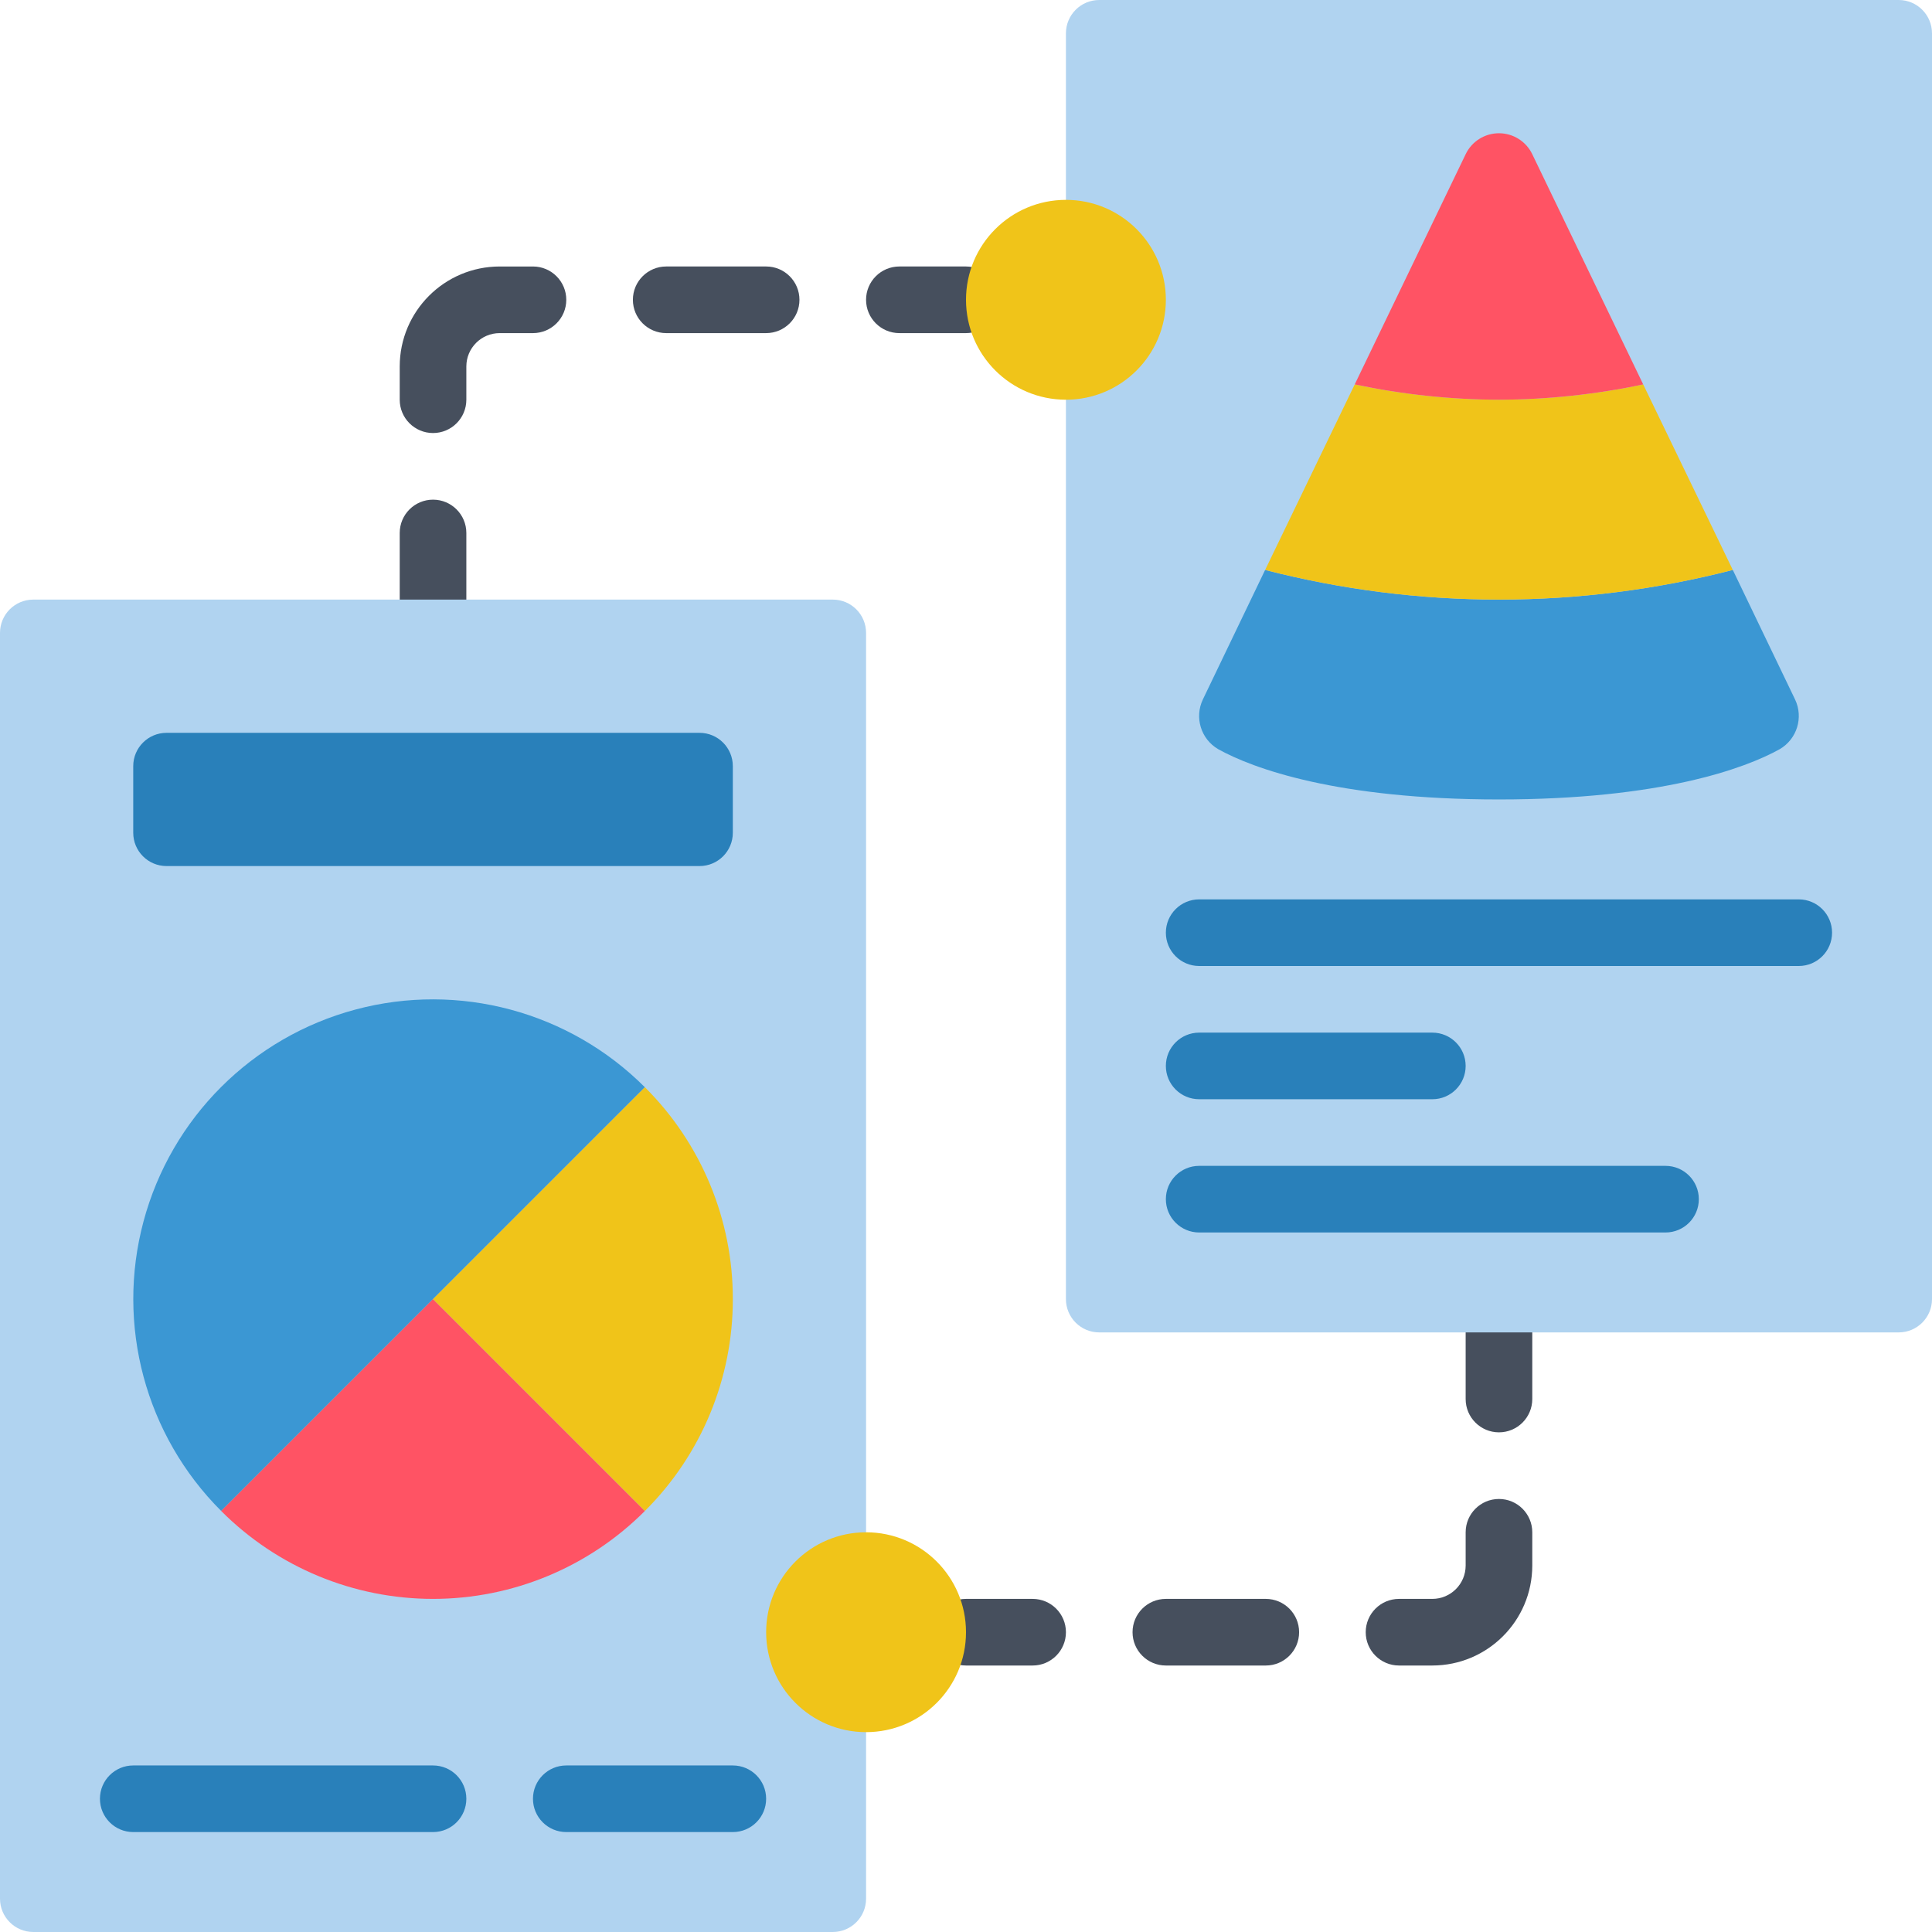
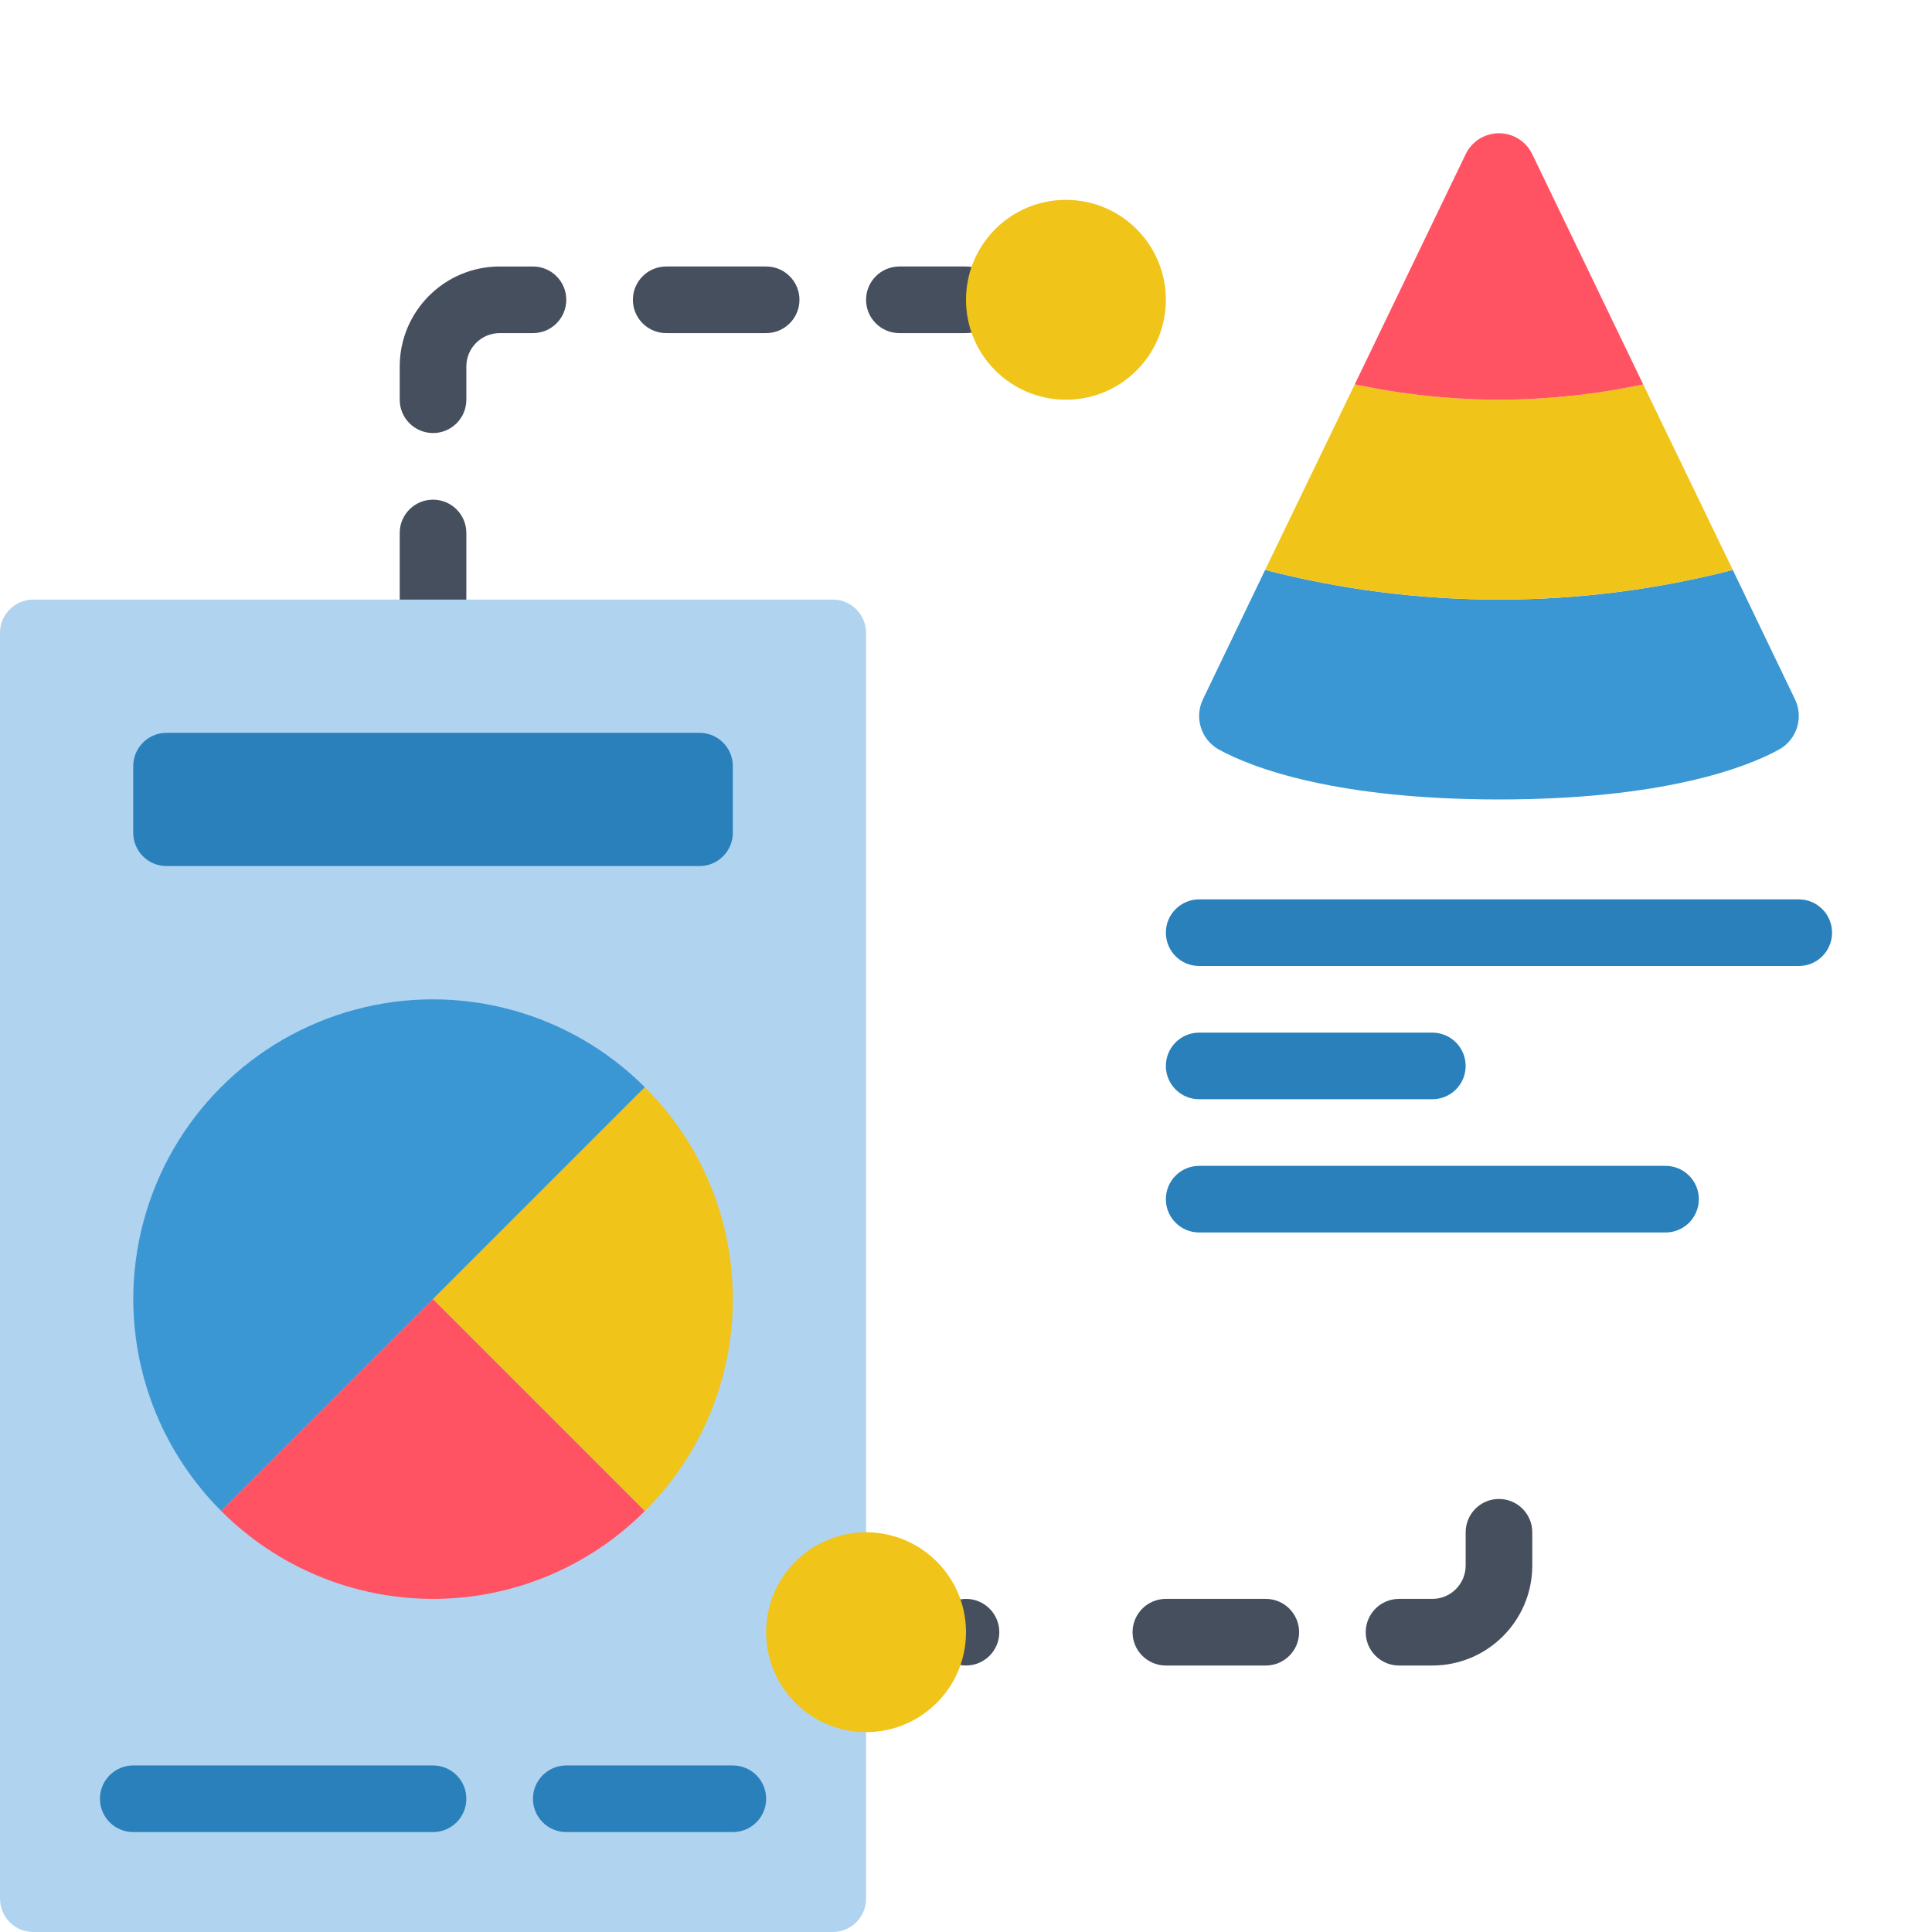
<svg xmlns="http://www.w3.org/2000/svg" height="512pt" viewBox="0 0 512 512" width="512pt">
  <g fill="#464f5d">
-     <path d="m273.656 441.379h-17.656c-4.875 0-8.828-3.953-8.828-8.828s3.953-8.828 8.828-8.828h17.656c4.875 0 8.828 3.953 8.828 8.828s-3.953 8.828-8.828 8.828zm0 0" />
-     <path d="m397.242 379.586c-4.875 0-8.828-3.953-8.828-8.828v-17.656c0-4.875 3.953-8.824 8.828-8.824s8.828 3.949 8.828 8.824v17.656c0 4.875-3.953 8.828-8.828 8.828zm0 0" />
+     <path d="m273.656 441.379h-17.656c-4.875 0-8.828-3.953-8.828-8.828s3.953-8.828 8.828-8.828c4.875 0 8.828 3.953 8.828 8.828s-3.953 8.828-8.828 8.828zm0 0" />
    <path d="m379.586 441.379h-8.828c-4.875 0-8.828-3.953-8.828-8.828s3.953-8.828 8.828-8.828h8.828c4.871-.004 8.82-3.953 8.828-8.824v-8.828c0-4.875 3.953-8.828 8.828-8.828s8.828 3.953 8.828 8.828v8.828c-.016 14.617-11.863 26.465-26.484 26.48zm0 0" />
    <path d="m335.449 441.379h-26.484c-4.875 0-8.828-3.953-8.828-8.828s3.953-8.828 8.828-8.828h26.484c4.875 0 8.828 3.953 8.828 8.828s-3.953 8.828-8.828 8.828zm0 0" />
    <path d="m114.758 167.723c-4.875 0-8.828-3.949-8.828-8.824v-17.656c0-4.875 3.953-8.828 8.828-8.828s8.828 3.953 8.828 8.828v17.656c0 4.875-3.953 8.824-8.828 8.824zm0 0" />
    <path d="m114.758 114.758c-4.875 0-8.828-3.953-8.828-8.828v-8.828c.016-14.617 11.863-26.465 26.484-26.48h8.828c4.875 0 8.828 3.953 8.828 8.828s-3.953 8.828-8.828 8.828h-8.828c-4.871.004-8.82 3.953-8.828 8.824v8.828c0 4.875-3.953 8.828-8.828 8.828zm0 0" />
    <path d="m256 88.277h-17.656c-4.875 0-8.828-3.953-8.828-8.828s3.953-8.828 8.828-8.828h17.656c4.875 0 8.828 3.953 8.828 8.828s-3.953 8.828-8.828 8.828zm0 0" />
    <path d="m203.035 88.277h-26.484c-4.875 0-8.828-3.953-8.828-8.828s3.953-8.828 8.828-8.828h26.484c4.875 0 8.828 3.953 8.828 8.828s-3.953 8.828-8.828 8.828zm0 0" />
  </g>
  <path d="m229.516 406.07v-238.348c0-4.875-3.949-8.824-8.824-8.824h-211.863c-4.875 0-8.828 3.949-8.828 8.824v335.449c0 4.875 3.953 8.828 8.828 8.828h211.863c4.875 0 8.824-3.953 8.824-8.828zm0 0" fill="#b0d3f0" />
-   <path d="m282.484 105.93v238.348c0 4.875 3.949 8.824 8.824 8.824h211.863c4.875 0 8.828-3.949 8.828-8.824v-335.449c0-4.875-3.953-8.828-8.828-8.828h-211.863c-4.875 0-8.824 3.953-8.824 8.828zm0 0" fill="#b0d3f0" />
  <path d="m471.656 198.531c-9.18 5.121-31.602 13.332-74.414 13.332-42.816 0-65.238-8.211-74.418-13.332-4.562-2.664-6.324-8.379-4.059-13.152l16.508-34.34c20.242 5.219 41.062 7.859 61.969 7.859 20.902 0 41.727-2.641 61.969-7.859l16.508 34.34c2.266 4.773.5 10.488-4.062 13.152zm0 0" fill="#3b97d3" />
  <path d="m459.211 151.039c-20.242 5.219-41.066 7.859-61.969 7.859-20.906 0-41.727-2.641-61.969-7.859l23.746-49.168c12.566 2.66 25.375 4.023 38.223 4.059 12.848-.035 25.656-1.398 38.223-4.059zm0 0" fill="#f0c419" />
  <path d="m435.465 101.871c-12.566 2.66-25.375 4.023-38.223 4.059-12.848-.035-25.656-1.398-38.223-4.059l29.395-61c1.625-3.398 5.059-5.559 8.828-5.559 3.766 0 7.199 2.16 8.828 5.559zm0 0" fill="#ff5364" />
  <path d="m441.379 326.621h-123.586c-4.875 0-8.828-3.953-8.828-8.828s3.953-8.828 8.828-8.828h123.586c4.875 0 8.828 3.953 8.828 8.828s-3.953 8.828-8.828 8.828zm0 0" fill="#2980ba" />
  <path d="m379.586 291.309h-61.793c-4.875 0-8.828-3.949-8.828-8.824 0-4.879 3.953-8.828 8.828-8.828h61.793c4.875 0 8.828 3.949 8.828 8.828 0 4.875-3.953 8.824-8.828 8.824zm0 0" fill="#2980ba" />
  <path d="m476.691 256h-158.898c-4.875 0-8.828-3.953-8.828-8.828s3.953-8.828 8.828-8.828h158.898c4.875 0 8.824 3.953 8.824 8.828s-3.949 8.828-8.824 8.828zm0 0" fill="#2980ba" />
  <path d="m170.902 288.133-112.289 112.285c-20.078-20.051-27.926-49.297-20.586-76.711 7.336-27.414 28.75-48.824 56.164-56.164 27.41-7.34 56.656.512 76.711 20.59zm0 0" fill="#3b97d3" />
  <path d="m170.902 400.418c-14.875 14.922-35.074 23.305-56.145 23.305-21.066 0-41.27-8.383-56.145-23.305l56.145-56.141zm0 0" fill="#ff5364" />
  <path d="m194.207 344.277c.027 21.07-8.363 41.281-23.305 56.141l-56.145-56.141 56.145-56.145c14.941 14.859 23.332 35.07 23.305 56.145zm0 0" fill="#f0c419" />
  <path d="m44.137 194.207h141.242c4.875 0 8.828 3.953 8.828 8.828v17.656c0 4.875-3.953 8.824-8.828 8.824h-141.242c-4.875 0-8.828-3.949-8.828-8.824v-17.656c0-4.875 3.953-8.828 8.828-8.828zm0 0" fill="#2980ba" />
  <path d="m114.758 485.516h-79.449c-4.875 0-8.824-3.949-8.824-8.824 0-4.879 3.949-8.828 8.824-8.828h79.449c4.875 0 8.828 3.949 8.828 8.828 0 4.875-3.953 8.824-8.828 8.824zm0 0" fill="#2980ba" />
  <path d="m194.207 485.516h-44.137c-4.875 0-8.828-3.949-8.828-8.824 0-4.879 3.953-8.828 8.828-8.828h44.137c4.875 0 8.828 3.949 8.828 8.828 0 4.875-3.953 8.824-8.828 8.824zm0 0" fill="#2980ba" />
  <path d="m256 432.551c0 14.629-11.855 26.484-26.484 26.484-14.625 0-26.48-11.855-26.48-26.484 0-14.625 11.855-26.48 26.48-26.48 14.629 0 26.484 11.855 26.484 26.48zm0 0" fill="#f0c419" />
  <path d="m308.965 79.449c0 14.625-11.855 26.48-26.48 26.48-14.629 0-26.484-11.855-26.484-26.48 0-14.629 11.855-26.484 26.484-26.484 14.625 0 26.48 11.855 26.48 26.484zm0 0" fill="#f0c419" />
</svg>